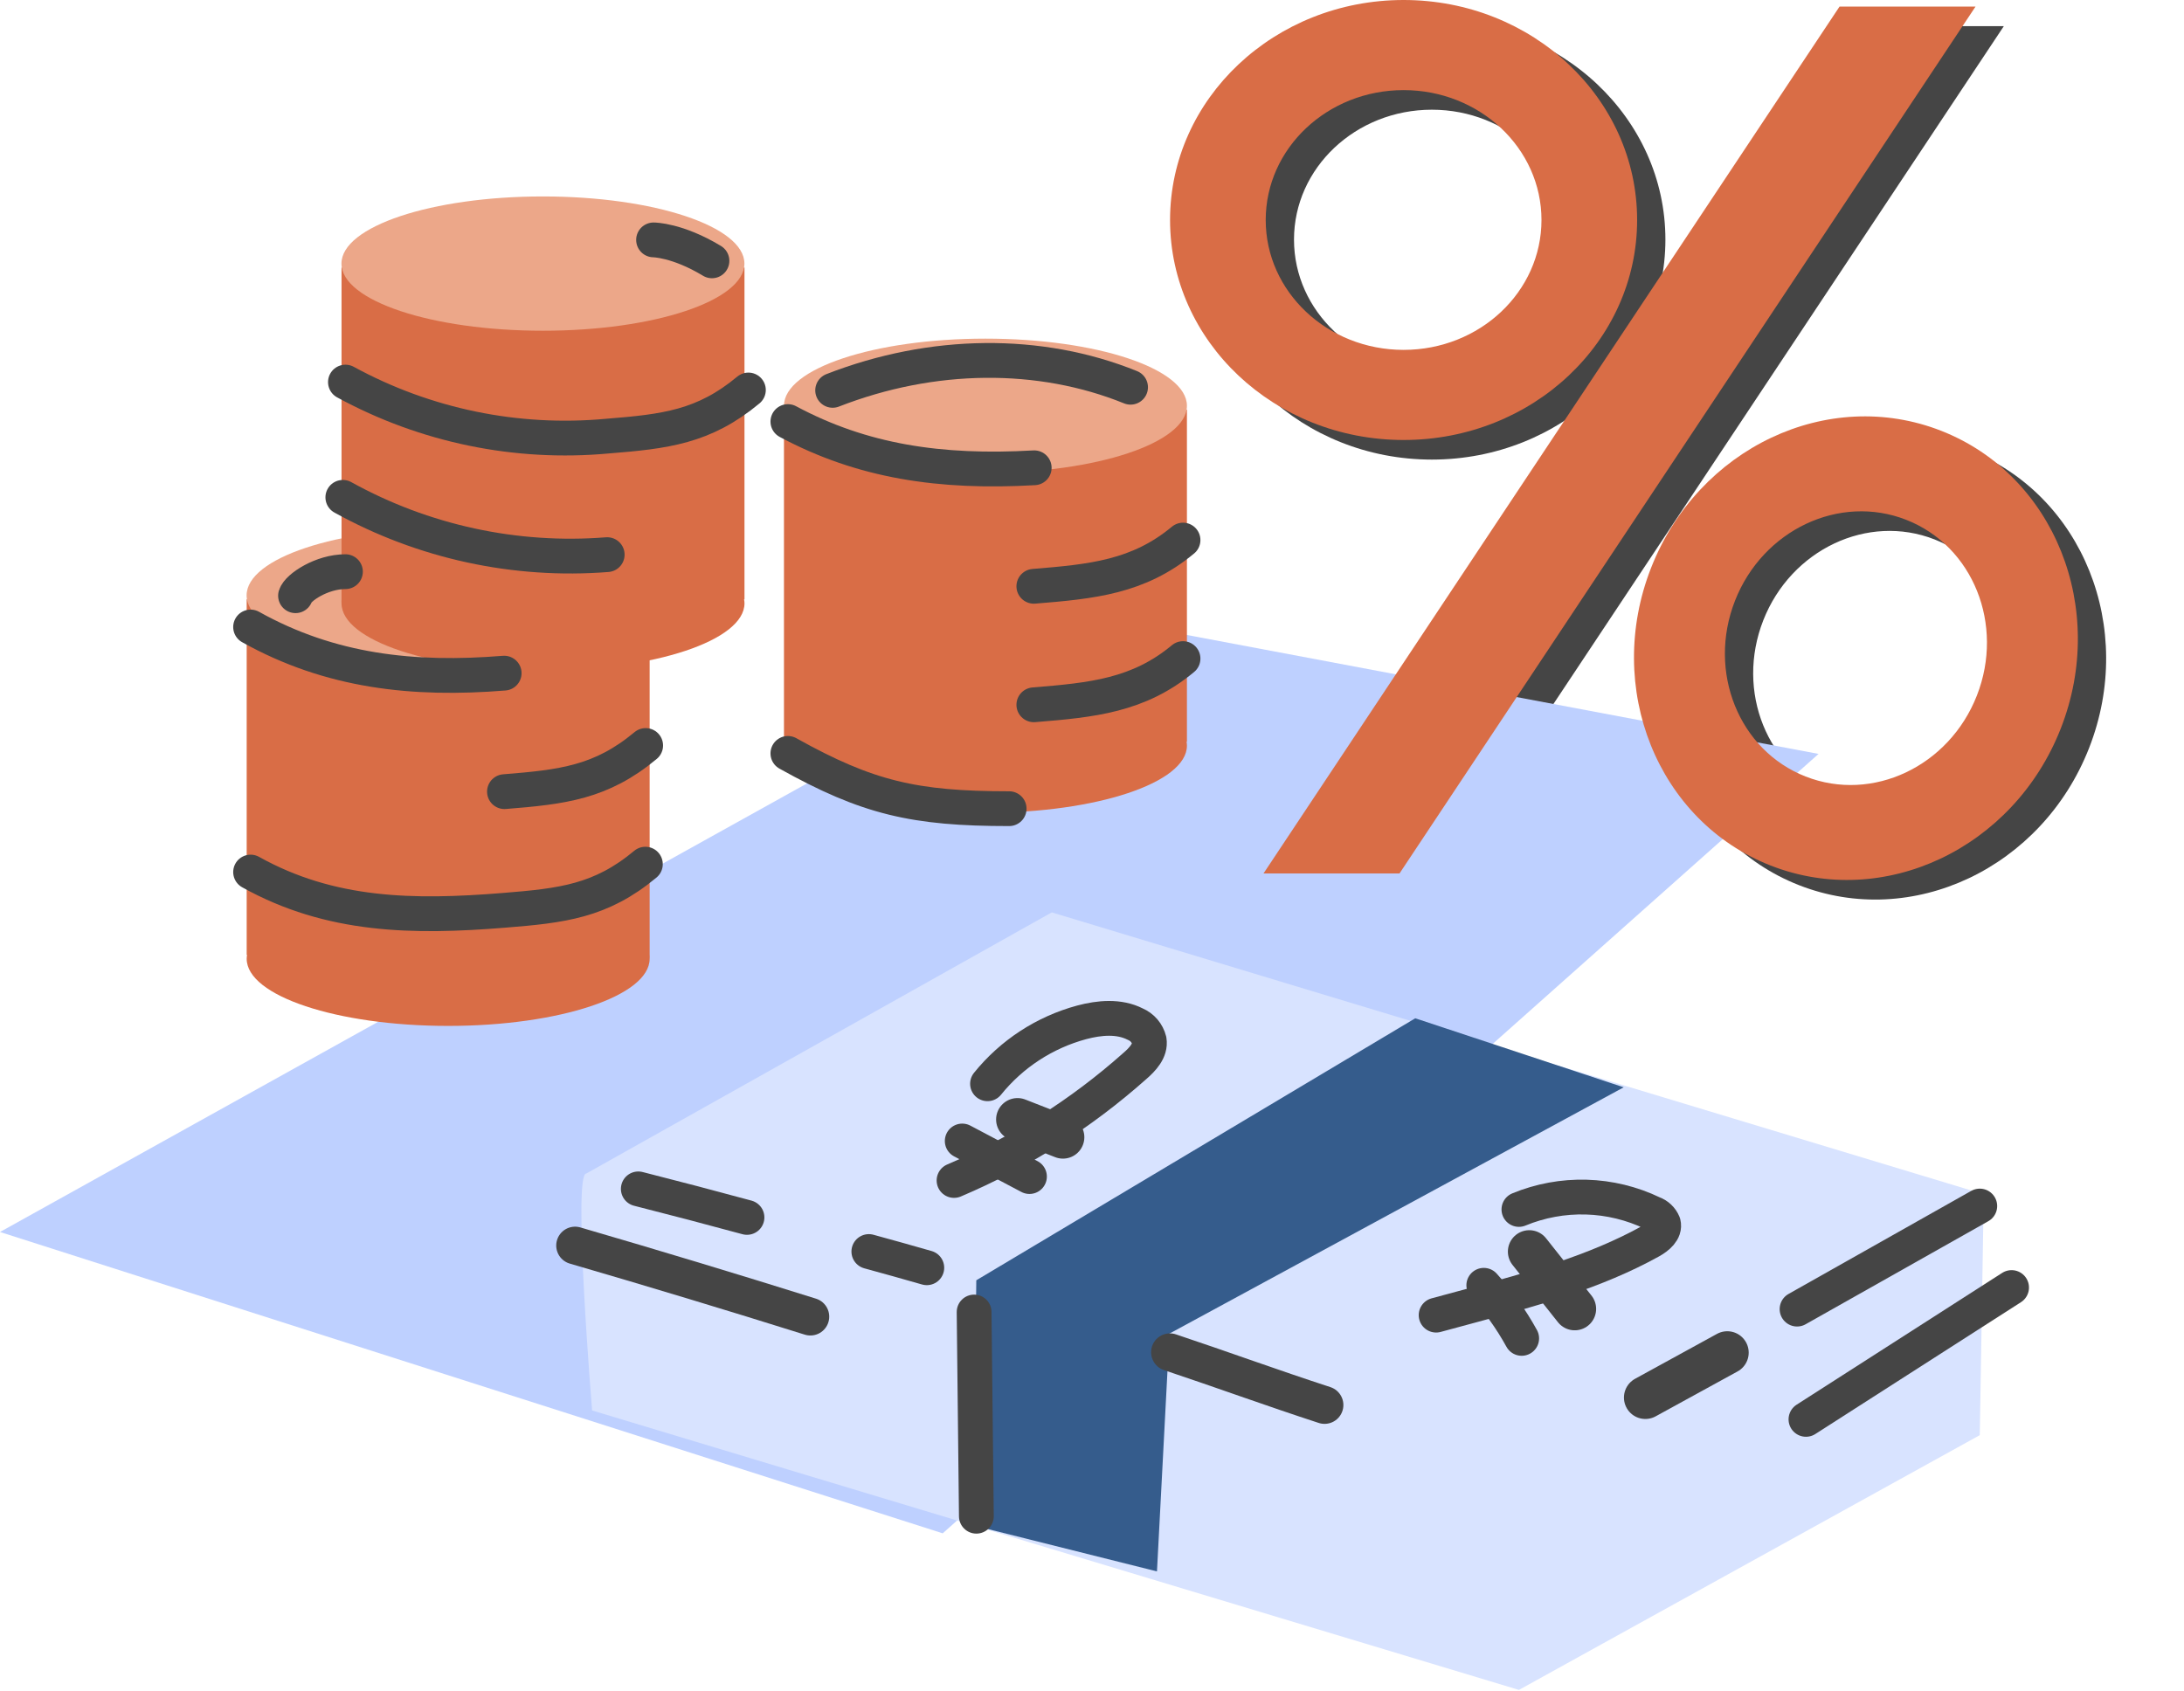
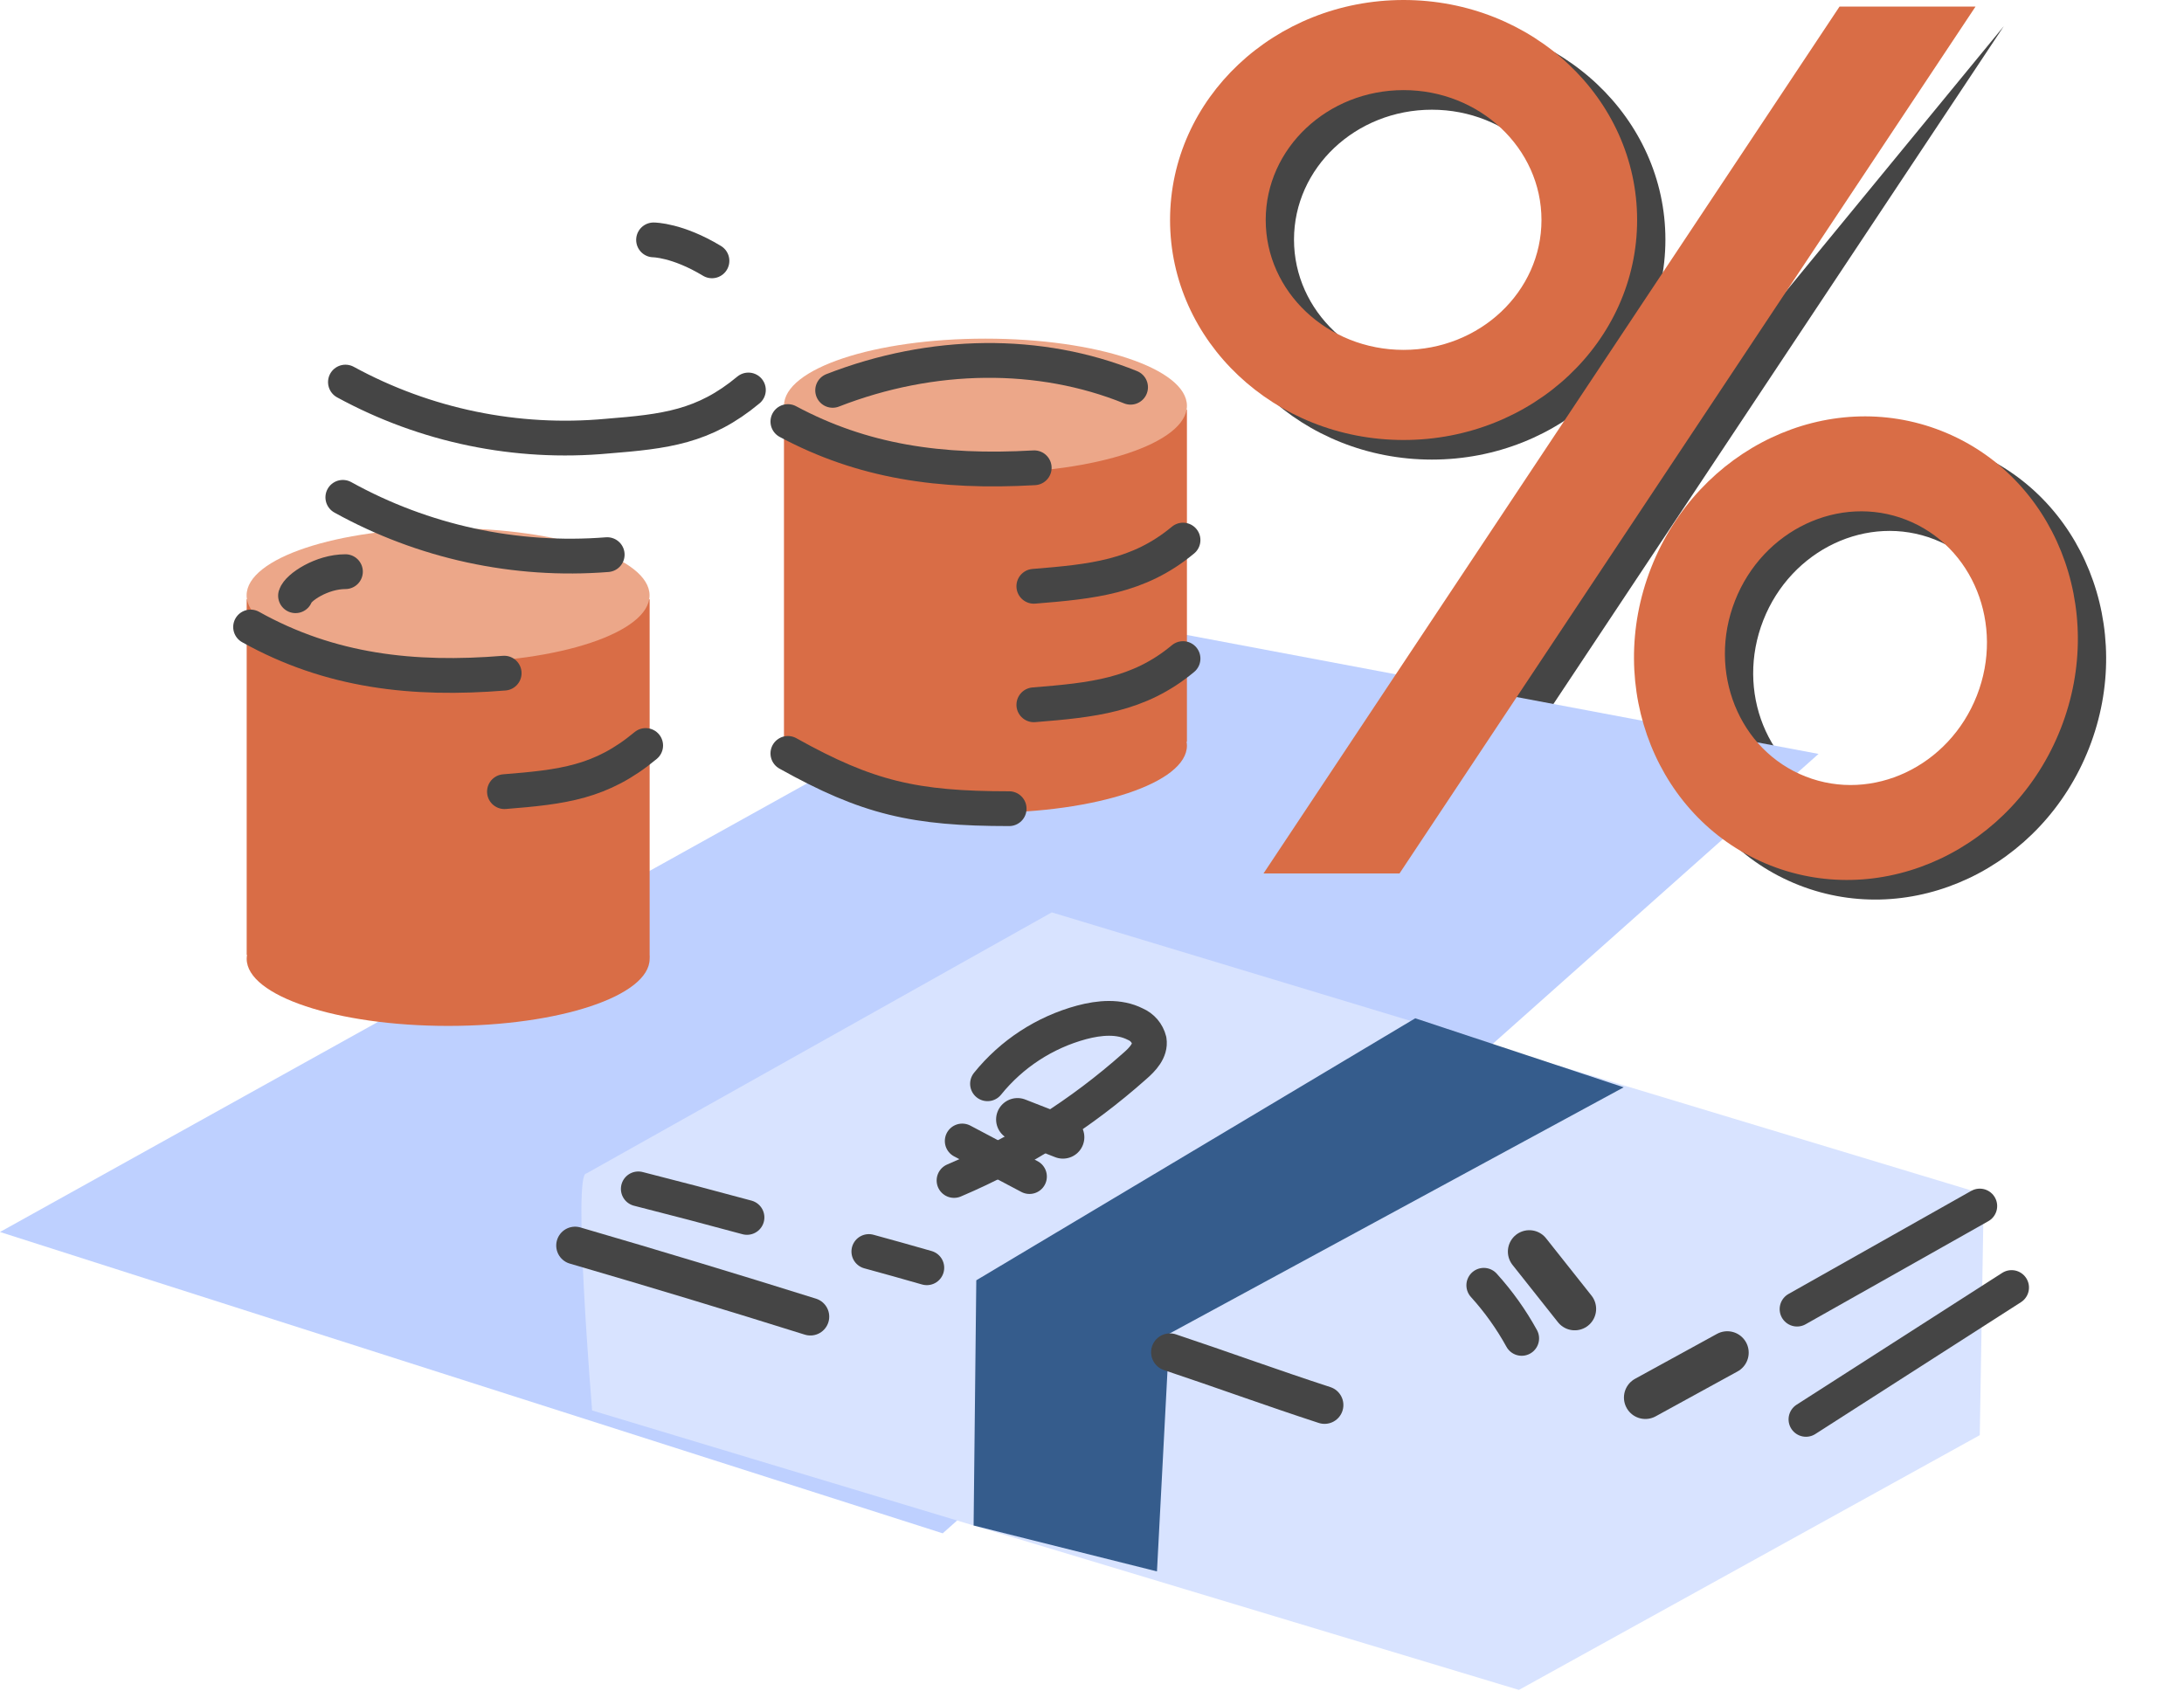
<svg xmlns="http://www.w3.org/2000/svg" width="204" height="158" viewBox="0 0 204 158" fill="none">
  <path fill-rule="evenodd" clip-rule="evenodd" d="M133.747 42.936C145.794 42.936 155.56 33.735 155.56 22.384C155.56 11.033 145.794 1.831 133.747 1.831C121.699 1.831 111.933 11.033 111.933 22.384C111.933 33.735 121.699 42.936 133.747 42.936ZM133.747 34.518C140.859 34.518 146.625 29.085 146.625 22.384C146.625 15.682 140.859 10.249 133.747 10.249C126.634 10.249 120.868 15.682 120.868 22.384C120.868 29.085 126.634 34.518 133.747 34.518Z" fill="#454545" />
  <path fill-rule="evenodd" clip-rule="evenodd" d="M195.133 69.886C199.53 58.67 194.527 46.219 183.959 42.076C173.391 37.933 161.26 43.667 156.863 54.883C152.466 66.1 157.468 78.551 168.036 82.694C178.604 86.836 190.736 81.102 195.133 69.886ZM187.295 66.813C189.891 60.191 186.938 52.84 180.698 50.394C174.459 47.948 167.296 51.334 164.7 57.956C162.104 64.578 165.058 71.929 171.297 74.375C177.537 76.821 184.699 73.436 187.295 66.813Z" fill="#454545" />
-   <path d="M187.171 2.443H174.468L120.663 83.43H133.366L187.171 2.443Z" fill="#454545" />
+   <path d="M187.171 2.443L120.663 83.43H133.366L187.171 2.443Z" fill="#454545" />
  <path d="M88.055 143.247L0 115.096L102.99 57.838L169.864 70.432L88.055 143.247Z" fill="#BED0FF" />
  <path d="M60.681 55.991H23.042V89.205H23.076C23.055 89.325 23.043 89.448 23.042 89.57C23.042 93.035 31.467 95.843 41.862 95.843C52.256 95.843 60.681 93.035 60.681 89.57C60.691 89.448 60.691 89.326 60.681 89.205V55.991Z" fill="#D96D46" />
  <path d="M41.855 61.892C52.248 61.892 60.674 59.084 60.674 55.619C60.674 52.154 52.248 49.346 41.855 49.346C31.461 49.346 23.035 52.154 23.035 55.619C23.035 59.084 31.461 61.892 41.855 61.892Z" fill="#ECA789" />
-   <path d="M69.54 24.991H31.901V55.991C31.891 56.115 31.891 56.24 31.901 56.364C31.901 59.828 40.327 62.637 50.721 62.637C61.115 62.637 69.54 59.828 69.54 56.364C69.541 56.238 69.527 56.114 69.5 55.991H69.54V24.991Z" fill="#D96D46" />
-   <path d="M50.713 30.898C61.107 30.898 69.533 28.09 69.533 24.625C69.533 21.161 61.107 18.352 50.713 18.352C40.319 18.352 31.894 21.161 31.894 24.625C31.894 28.09 40.319 30.898 50.713 30.898Z" fill="#ECA789" />
  <path d="M32.266 35.696C39.733 39.77 48.245 41.527 56.715 40.745C62.129 40.312 65.743 39.899 69.905 36.434" stroke="#454545" stroke-width="3.25" stroke-miterlimit="10" stroke-linecap="round" />
  <path d="M32.023 46.463C39.55 50.632 48.138 52.493 56.716 51.816" stroke="#454545" stroke-width="3.25" stroke-miterlimit="10" stroke-linecap="round" />
  <path d="M23.407 58.576C30.851 62.731 38.606 63.577 47.092 62.887" stroke="#454545" stroke-width="3.25" stroke-miterlimit="10" stroke-linecap="round" />
  <path d="M47.12 73.958C52.534 73.525 56.154 73.112 60.309 69.647" stroke="#454545" stroke-width="3.25" stroke-miterlimit="10" stroke-linecap="round" />
-   <path d="M23.407 81.47C30.851 85.625 38.606 85.733 47.092 85.043C52.506 84.609 56.127 84.197 60.282 80.732" stroke="#454545" stroke-width="3.25" stroke-miterlimit="10" stroke-linecap="round" />
  <path d="M61.047 22.412C61.047 22.412 63.267 22.412 66.501 24.368" stroke="#454545" stroke-width="3.25" stroke-miterlimit="10" stroke-linecap="round" />
  <path d="M27.604 55.653C27.84 54.882 30.053 53.406 32.266 53.406" stroke="#454545" stroke-width="3.25" stroke-miterlimit="10" stroke-linecap="round" />
  <path d="M110.867 38.281H73.228V69.289C73.217 69.412 73.217 69.537 73.228 69.661C73.228 73.126 81.653 75.934 92.047 75.934C102.441 75.934 110.867 73.126 110.867 69.661C110.866 69.536 110.854 69.412 110.833 69.289H110.867V38.281Z" fill="#D96D46" />
  <path d="M92.047 44.182C102.441 44.182 110.867 41.373 110.867 37.909C110.867 34.444 102.441 31.636 92.047 31.636C81.653 31.636 73.228 34.444 73.228 37.909C73.228 41.373 81.653 44.182 92.047 44.182Z" fill="#ECA789" />
  <path d="M73.594 39.384C80.544 43.106 87.805 44.203 96.602 43.702" stroke="#454545" stroke-width="3.25" stroke-miterlimit="10" stroke-linecap="round" />
  <path d="M96.568 54.773C101.982 54.333 106.34 53.92 110.502 50.456" stroke="#454545" stroke-width="3.25" stroke-miterlimit="10" stroke-linecap="round" />
  <path d="M96.568 65.844C101.982 65.404 106.34 64.992 110.502 61.527" stroke="#454545" stroke-width="3.25" stroke-miterlimit="10" stroke-linecap="round" />
  <path d="M73.594 70.385C81.038 74.54 85.403 75.549 94.261 75.549" stroke="#454545" stroke-width="3.25" stroke-miterlimit="10" stroke-linecap="round" />
  <path d="M77.775 36.468C87.094 32.834 97.136 32.746 105.602 36.177" stroke="#454545" stroke-width="3.25" stroke-miterlimit="10" stroke-linecap="round" />
  <path d="M54.764 109.633C53.478 109.538 55.306 131.769 55.306 131.769L141.878 157.876L184.924 134.076L185.297 111.568L98.243 85.237L54.764 109.633Z" fill="#D8E3FF" />
  <path d="M132.194 95.131L91.192 119.608L90.941 142.515L108.069 146.805L109.233 124.588L151.664 101.58L132.194 95.131Z" fill="#355C8C" />
  <path d="M109.28 126.328C114.186 127.966 118.802 129.658 123.721 131.261" stroke="#454545" stroke-width="3.52" stroke-linecap="round" stroke-linejoin="round" />
  <path d="M81.156 116.921C82.961 117.413 84.765 117.918 86.57 118.437" stroke="#454545" stroke-width="3.25" stroke-linecap="round" stroke-linejoin="round" />
  <path d="M59.622 111.068C63.019 111.93 66.403 112.818 69.773 113.734" stroke="#454545" stroke-width="3.25" stroke-linecap="round" stroke-linejoin="round" />
  <path d="M53.715 116.359C61.059 118.498 68.386 120.713 75.695 123.005" stroke="#454545" stroke-width="3.52" stroke-linecap="round" stroke-linejoin="round" />
  <path d="M153.687 130.564L161.34 126.368" stroke="#454545" stroke-width="4" stroke-linecap="round" stroke-linejoin="round" />
  <path d="M168.689 132.601L187.895 120.285" stroke="#454545" stroke-width="3.25" stroke-linecap="round" stroke-linejoin="round" />
  <path d="M167.857 122.301L184.924 112.671" stroke="#454545" stroke-width="3.25" stroke-linecap="round" stroke-linejoin="round" />
-   <path d="M90.989 122.572L91.199 141.649" stroke="#454545" stroke-width="3.25" stroke-linecap="round" stroke-linejoin="round" />
-   <path d="M141.877 112.99C143.869 112.168 146.012 111.775 148.165 111.836C150.319 111.898 152.435 112.413 154.377 113.348C154.599 113.426 154.803 113.55 154.975 113.712C155.146 113.874 155.281 114.071 155.371 114.289C155.554 115.006 154.823 115.595 154.18 115.954C148.97 118.843 143.156 120.427 137.404 121.983L134.143 122.863" stroke="#454545" stroke-width="3.25" stroke-linecap="round" stroke-linejoin="round" />
  <path d="M138.596 120.075C139.965 121.585 141.153 123.249 142.135 125.035" stroke="#454545" stroke-width="3.25" stroke-linecap="round" stroke-linejoin="round" />
  <path d="M142.846 116.928L147.089 122.281" stroke="#454545" stroke-width="4" stroke-linecap="round" stroke-linejoin="round" />
  <path d="M92.241 101.248C94.494 98.455 97.573 96.446 101.038 95.51C102.689 95.07 104.523 94.901 106.046 95.679C106.366 95.815 106.649 96.023 106.875 96.287C107.1 96.551 107.261 96.865 107.345 97.202C107.494 98.142 106.729 98.961 105.992 99.597C100.984 104.053 95.284 107.662 89.114 110.283" stroke="#454545" stroke-width="3.25" stroke-linecap="round" stroke-linejoin="round" />
  <path d="M89.879 106.595L96.159 109.917" stroke="#454545" stroke-width="3.25" stroke-linecap="round" stroke-linejoin="round" />
  <path d="M95.042 104.584L99.285 106.242" stroke="#454545" stroke-width="4" stroke-linecap="round" stroke-linejoin="round" />
  <path fill-rule="evenodd" clip-rule="evenodd" d="M131.105 41.105C143.152 41.105 152.918 31.904 152.918 20.553C152.918 9.202 143.152 0 131.105 0C119.057 0 109.291 9.202 109.291 20.553C109.291 31.904 119.057 41.105 131.105 41.105ZM131.105 32.687C138.217 32.687 143.984 27.254 143.984 20.553C143.984 13.851 138.217 8.418 131.105 8.418C123.992 8.418 118.226 13.851 118.226 20.553C118.226 27.254 123.992 32.687 131.105 32.687Z" fill="#D96D46" />
  <path fill-rule="evenodd" clip-rule="evenodd" d="M192.491 68.055C196.888 56.839 191.885 44.388 181.317 40.245C170.749 36.102 158.618 41.836 154.221 53.052C149.824 64.269 154.826 76.72 165.394 80.862C175.962 85.005 188.094 79.271 192.491 68.055ZM184.653 64.982C187.249 58.36 184.296 51.009 178.056 48.563C171.817 46.117 164.655 49.503 162.059 56.125C159.463 62.747 162.416 70.098 168.655 72.544C174.895 74.99 182.057 71.605 184.653 64.982Z" fill="#D96D46" />
  <path d="M184.529 0.612H171.826L118.021 81.599H130.724L184.529 0.612Z" fill="#D96D46" />
</svg>